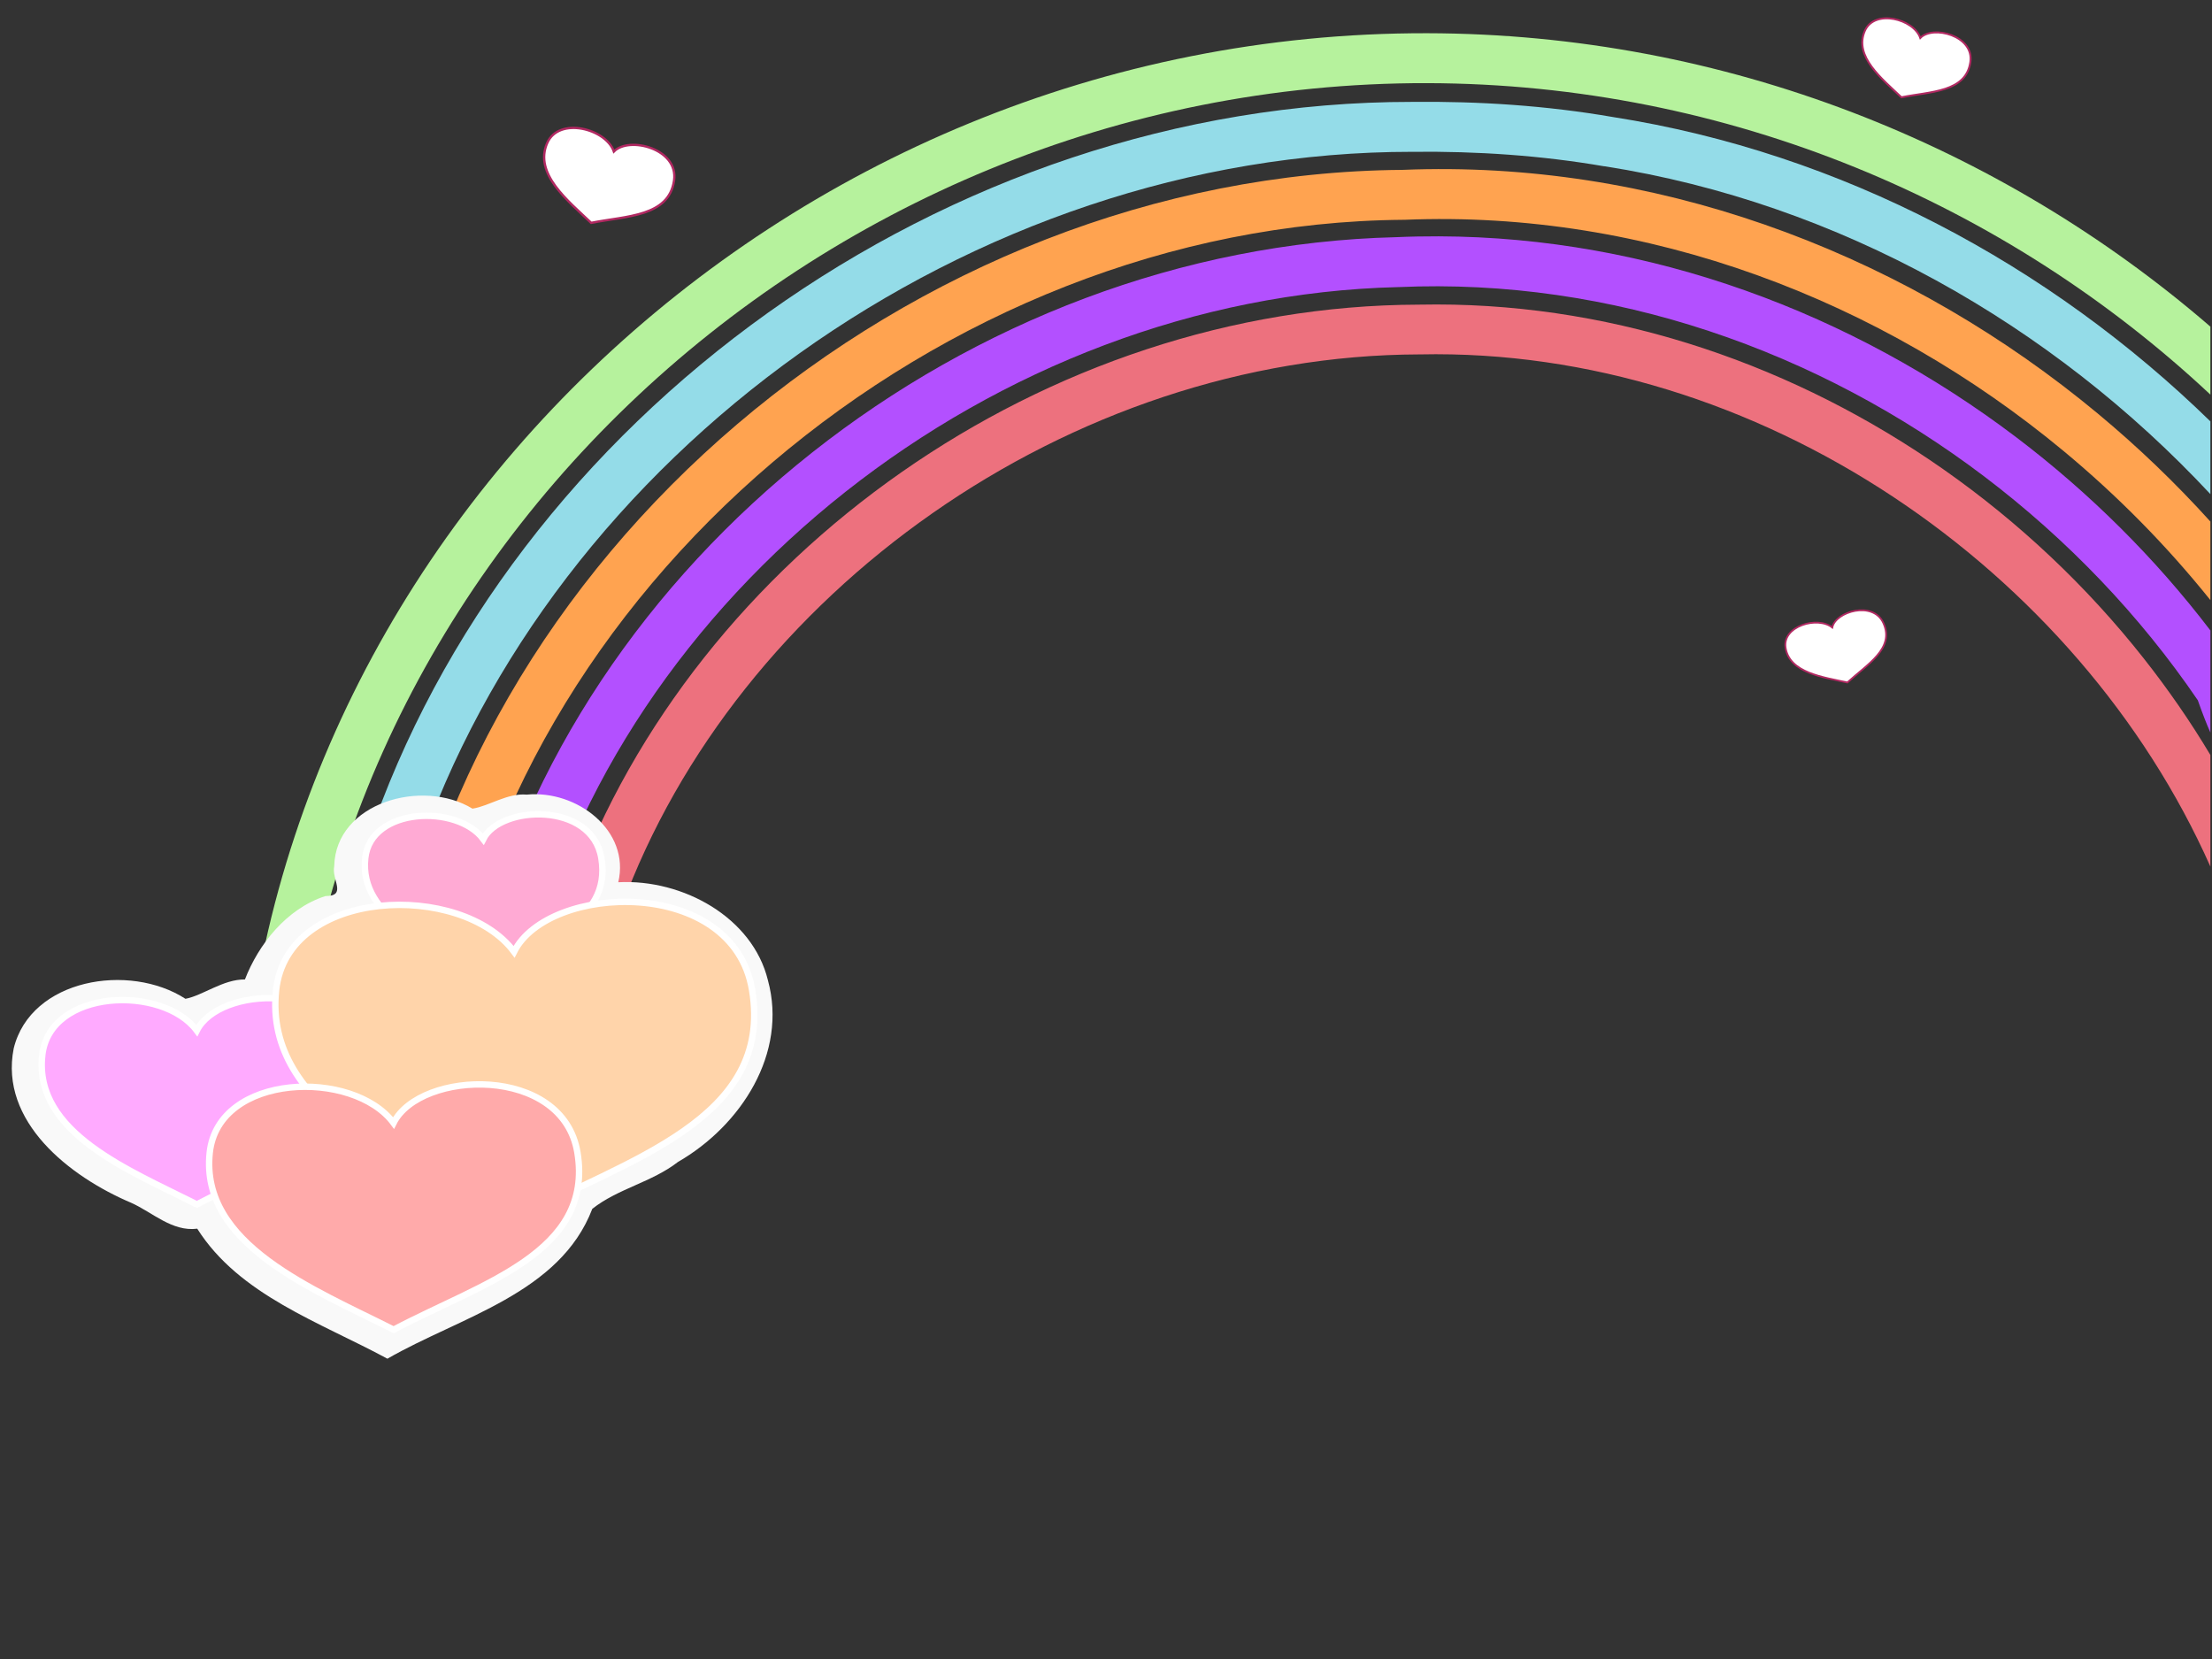
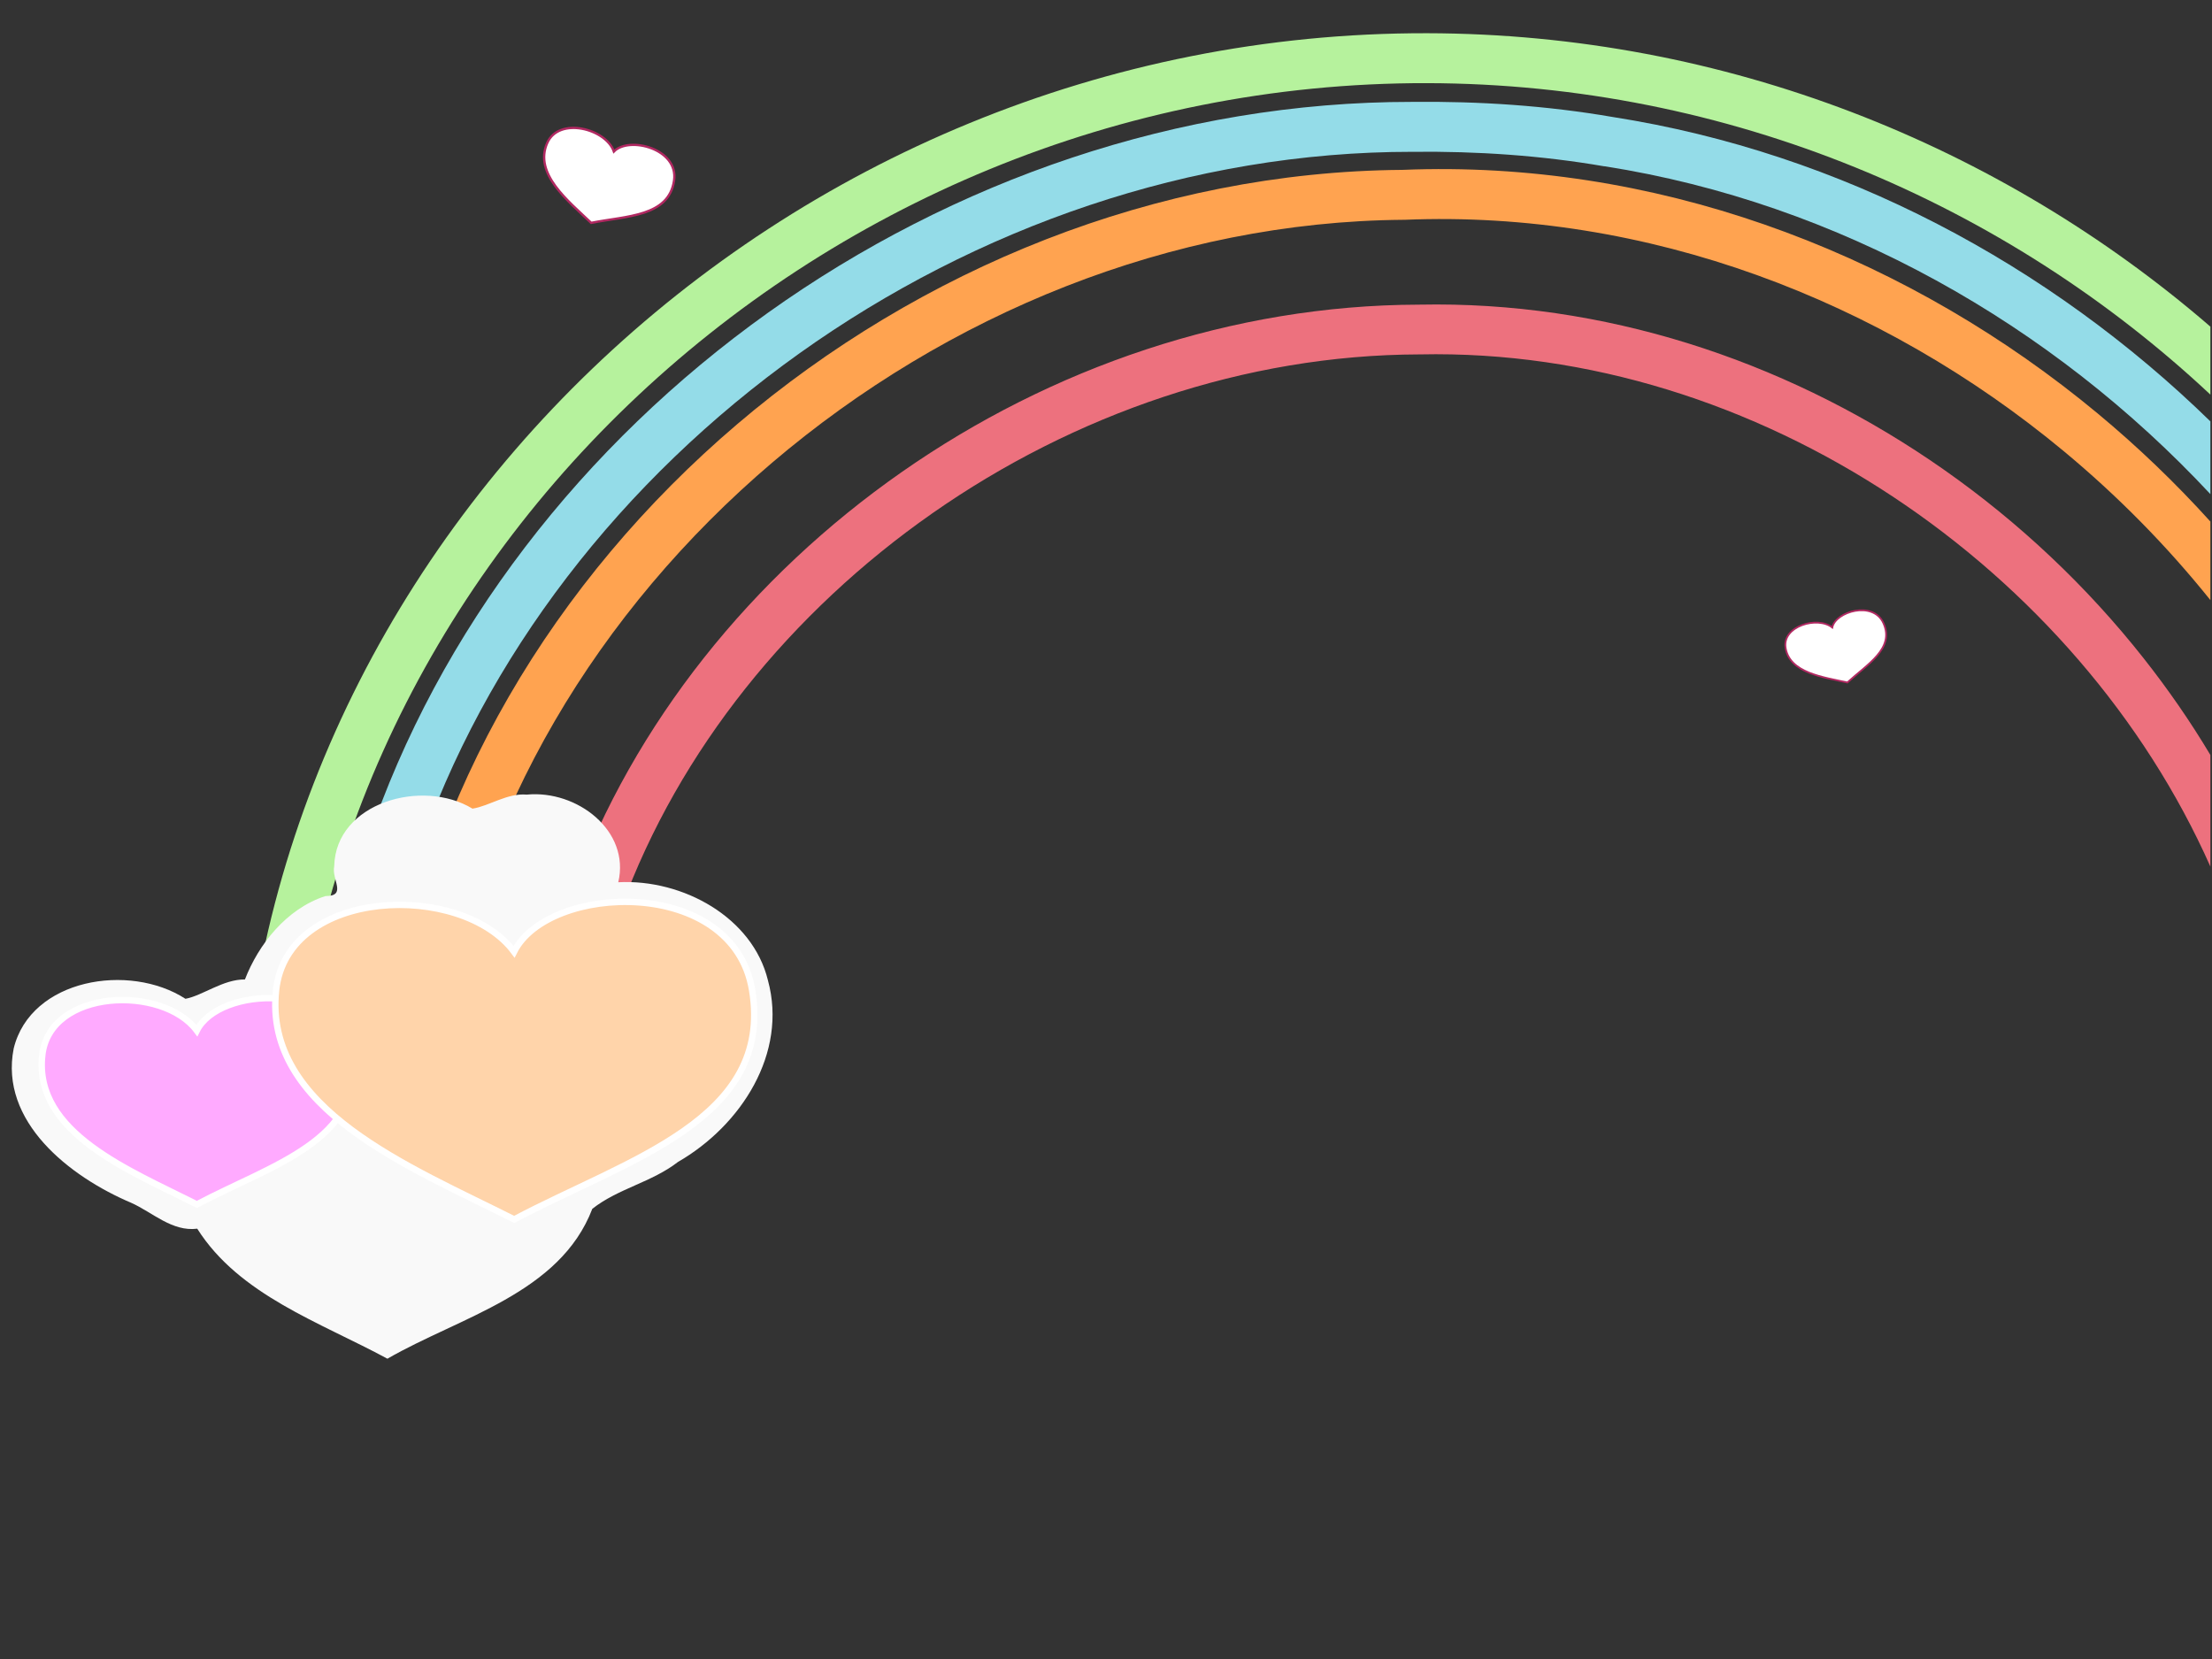
<svg xmlns="http://www.w3.org/2000/svg" width="640" height="480">
  <rect width="100%" height="100%" fill="#333333" stroke="none" />
  <title>arco iris suave</title>
  <g>
    <path fill="#94dce8" id="path4936" d="m408.528,29.479c-134.988,-0.094 -261.005,91.324 -302.225,214.053c-8.648,24.371 -13.952,49.692 -15.707,75.426l14.991,0.937c1.667,-24.449 6.715,-48.65 14.94,-71.827l0,-0.049l0.051,-0.049c39.122,-116.483 160.137,-204.134 288.053,-204.045l0.051,0c18.636,-0.207 37.311,1.056 55.462,4.19l0.051,0l0.102,0c67.796,10.621 129.491,45.788 175.236,94.85l0,-21.05c-46.519,-45.358 -106.709,-77.688 -172.832,-88.047c-19.206,-3.317 -38.708,-4.604 -58.173,-4.388z" />
    <path fill="#ffa350" id="path4950" d="m412.723,48.952c-2.322,0.036 -4.63,0.101 -6.958,0.197c-142.719,1.089 -273.211,112.264 -292.095,248.66l14.838,1.923c17.818,-128.701 142.958,-235.111 277.615,-236.138l0.153,0l0.102,0c70.243,-2.895 138.092,23.246 190.739,66.947c15.583,12.935 29.844,27.402 42.415,43.087l0,-22.726c-10.089,-11.169 -21.008,-21.647 -32.643,-31.304c-53.505,-44.413 -122.198,-71.769 -194.167,-70.644z" />
-     <path fill="#b350ff" id="path4964" d="m416.253,68.376c-4.082,-0.013 -8.176,0.063 -12.279,0.246c-124.225,2.985 -237.832,93.309 -265.899,209.665l14.582,3.254c26.421,-109.535 134.957,-195.666 251.829,-198.474l0.102,0l0.051,0c61.644,-2.764 121.516,18.432 169.506,54.82c23.995,18.194 45.028,40.157 61.755,64.729c1.38,3.917 2.572,6.959 3.633,9.317l0,-29.53c-15.972,-20.934 -34.951,-39.799 -56.127,-55.855c-47.367,-35.915 -105.924,-57.978 -167.152,-58.172z" />
    <path fill="#ed717e" id="path4978" d="m415.639,88.095c-1.715,-0.001 -3.448,0.013 -5.168,0.049c-108.046,0.276 -209.263,72.382 -244.819,169.635l14.121,4.831c33.345,-91.206 129.809,-159.813 230.903,-160.071l0.051,0l0.102,0c97.832,-2.072 190.536,62.225 228.703,148.19l0,-32.29c-5.786,-9.703 -12.254,-19.031 -19.289,-27.952c-16.407,-20.805 -36.007,-39.319 -57.918,-54.672c-42.452,-29.746 -93.517,-47.688 -146.687,-47.721z" />
    <path fill="#b6f29d" id="path4932" d="m412.928,9.612c-186.775,-0.383 -343.066,149.545 -343.463,329.509l14.991,0.049c0.38,-171.916 149.998,-315.48 328.421,-315.114c87.255,0.179 167.483,34.709 226.656,90.117l0,-19.67c-60.654,-52.39 -140.29,-84.714 -226.605,-84.891z" />
    <path fill="#f9f9f9" id="path5264" d="m152.413,229.909c-5.644,-0.507 -10.972,3.355 -15.713,4.055c-14.453,-8.805 -39.6,-1.785 -40.002,16.68c-0.829,3.846 3.823,8.612 -2.557,8.622c-11.381,3.683 -19.419,14.137 -23.277,24.122c-6.277,-0.079 -12.192,4.655 -17.205,5.594c-16.246,-10.512 -44.772,-5.813 -49.697,14.37c-4.175,21.121 16.113,37.071 33.983,44.651c6.138,2.73 11.831,8.426 19.122,7.493c12.166,19.228 35.502,27.056 55.023,37.62c21.025,-12.117 49.915,-18.864 59.284,-43.368c7.451,-5.872 17.236,-7.695 24.768,-13.549c18.342,-10.583 31.779,-31.519 26.047,-52.555c-4.421,-18.214 -24.615,-29.357 -43.305,-28.382c3.525,-14.865 -11.907,-26.763 -26.473,-25.354z" />
    <path fill="#ffaaff" stroke="#ffffff" stroke-width="1.854" id="path5164" d="m12.215,305.403c-2.39,22.394 25.282,33.234 44.748,43.07c21.385,-11.321 48.738,-18.713 44.729,-43.07c-3.537,-21.491 -38.286,-20.153 -44.749,-7.234c-9.817,-13.206 -42.639,-12.184 -44.729,7.234z" />
-     <path fill="#ffaad4" stroke="#ffffff" stroke-width="1.854" d="m105.673,248.294c-1.825,17.1 19.306,25.378 34.17,32.889c16.33,-8.645 37.217,-14.289 34.155,-32.889c-2.701,-16.41 -29.235,-15.389 -34.17,-5.524c-7.496,-10.084 -32.56,-9.304 -34.155,5.524z" id="path5166" />
    <path fill="#ffd4aa" stroke="#ffffff" stroke-width="1.854" id="path5168" d="m79.878,286.511c-3.68,34.474 38.921,51.161 68.887,66.304c32.921,-17.427 75.029,-28.807 68.857,-66.304c-5.445,-33.084 -58.938,-31.024 -68.887,-11.136c-15.112,-20.33 -65.641,-18.757 -68.857,11.136z" />
-     <path fill="#ffaaaa" stroke="#ffffff" stroke-width="1.854" id="path5170" d="m60.679,333.508c-2.842,26.628 30.062,39.517 53.209,51.213c25.428,-13.461 57.952,-22.25 53.185,-51.213c-4.206,-25.554 -45.524,-23.963 -53.209,-8.601c-11.673,-15.703 -50.701,-14.488 -53.185,8.601z" />
    <path fill="#ffffff" stroke="#b12861" stroke-width="0.669" d="m158.322,41.377c-3.91,8.895 6.022,16.703 12.72,23.102c10.253,-2.046 22.44,-1.755 23.982,-12.233c1.361,-9.245 -13.067,-12.917 -17.408,-8.403c-2.299,-6.609 -15.896,-10.177 -19.293,-2.466z" id="path5399" />
    <path fill="#ffffff" stroke="#b12861" stroke-width="0.51" id="path5409" d="m516.622,187.443c1.184,7.272 10.872,8.473 17.878,10.017c5.78,-5.299 13.787,-9.836 10.409,-17.214c-2.98,-6.509 -13.849,-3.292 -14.773,1.312c-4.247,-3.385 -14.535,-0.422 -13.514,5.884z" />
-     <path fill="#ffffff" stroke="#b12861" stroke-width="0.557" d="m539.554,8.929c-3.253,7.399 5.009,13.894 10.581,19.218c8.529,-1.702 18.666,-1.46 19.949,-10.176c1.132,-7.69 -10.87,-10.745 -14.481,-6.99c-1.912,-5.498 -13.223,-8.466 -16.049,-2.051l0,-0z" id="path5413" />
    <title>Layer 1</title>
  </g>
</svg>